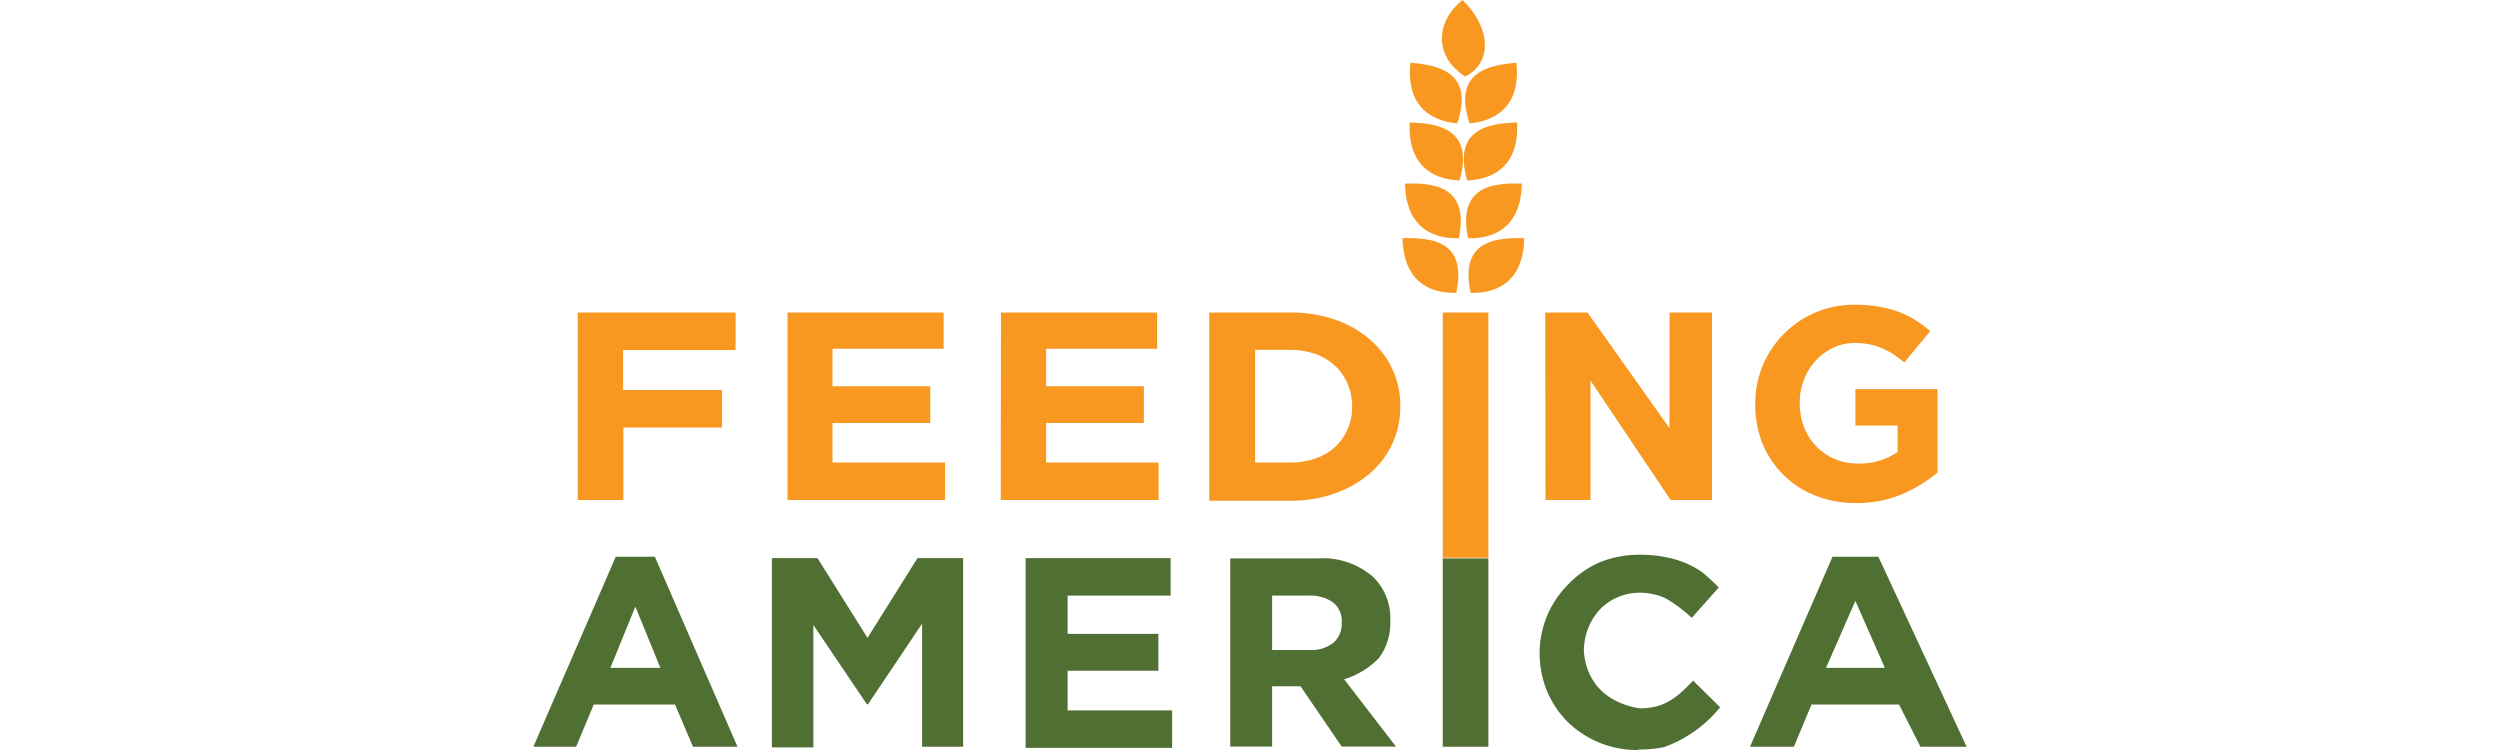
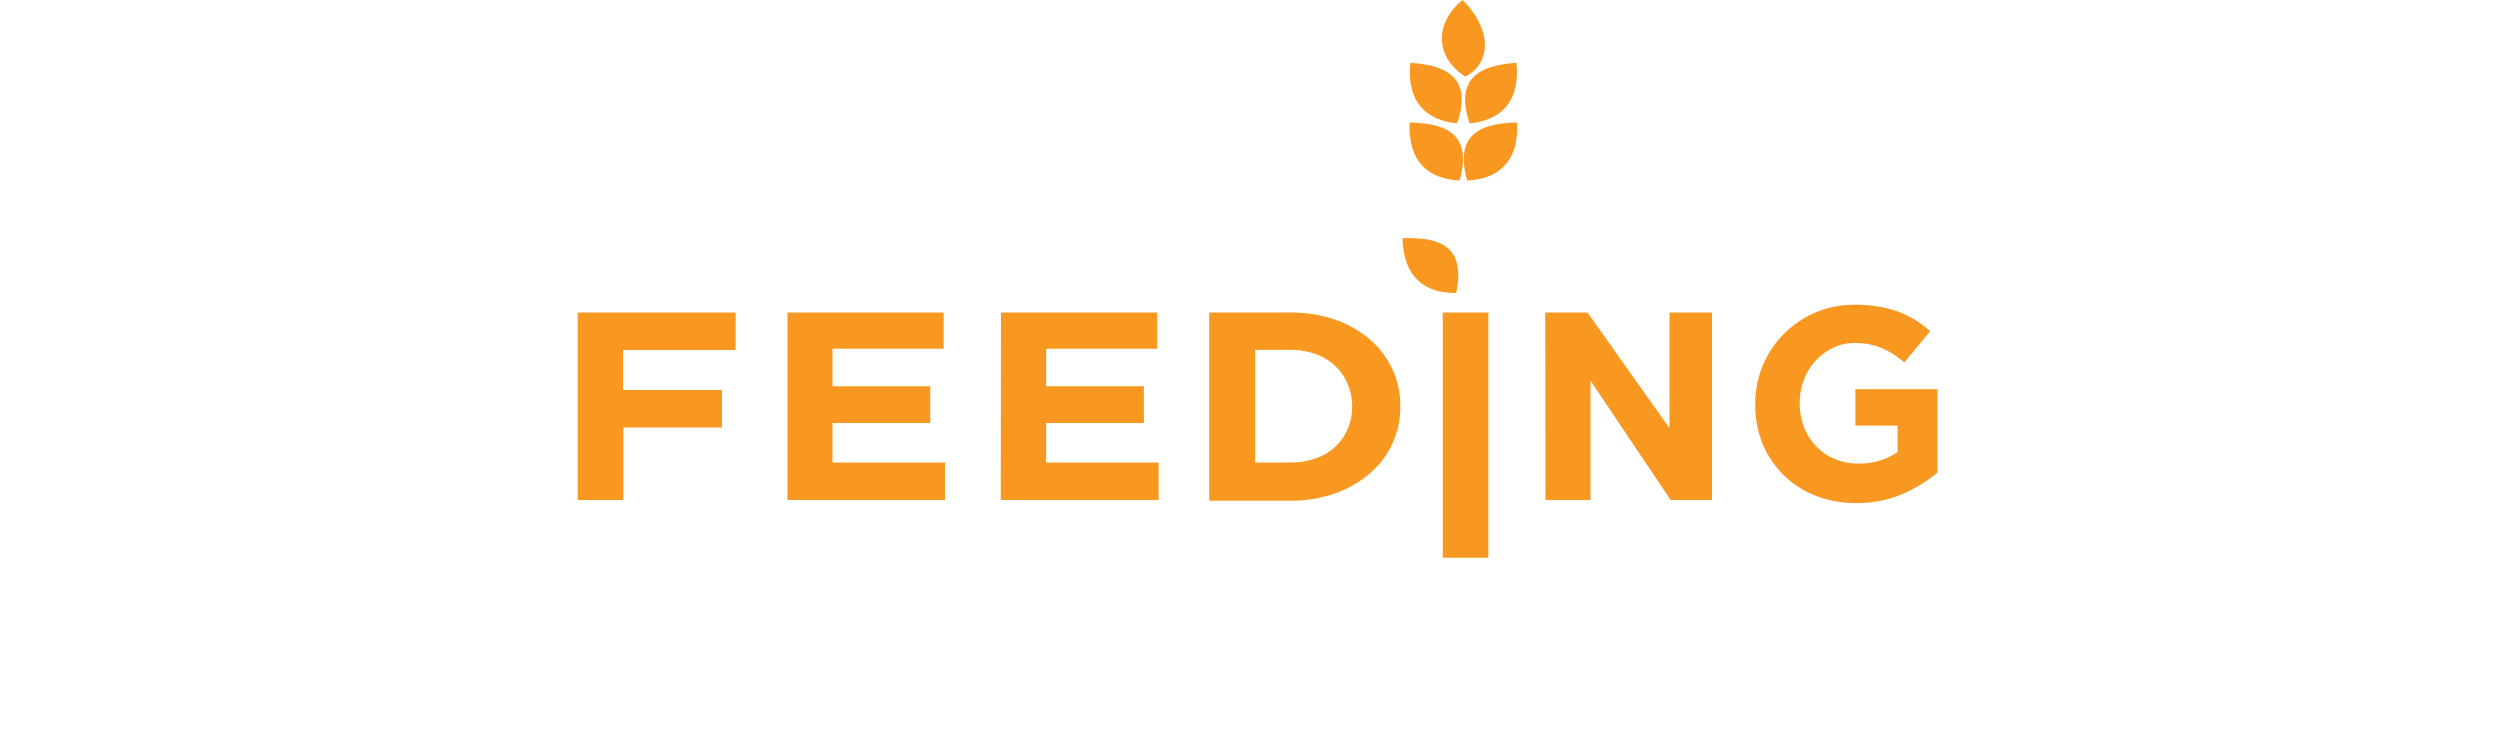
<svg xmlns="http://www.w3.org/2000/svg" id="Logos" viewBox="0 0 200 60">
  <defs>
    <style>.cls-1,.cls-3{fill:#f89821;}.cls-2{fill:#506f33;}.cls-3{fill-rule:evenodd;}</style>
  </defs>
  <g id="FeedingAmerica">
    <path id="text4047" class="cls-1" d="M46.22,25H58.85v3h-9v3.2h7.91v3H49.87V40H46.22ZM63,25H75.49V27.9H66.6v3h7.82v2.94H66.6V37h9V40H63Zm17.08,0H92.57V27.9H83.69v3h7.82v2.94H83.69V37h9V40H80.06Zm23.15,12a6.06,6.06,0,0,0,2-.32,4.37,4.37,0,0,0,1.57-.92,4.12,4.12,0,0,0,1-1.42,4.29,4.29,0,0,0,.37-1.82v0a4.44,4.44,0,0,0-.37-1.83,4.16,4.16,0,0,0-1-1.43,4.41,4.41,0,0,0-1.57-.94,6.06,6.06,0,0,0-2-.33h-2.82V37ZM96.74,25h6.47a11,11,0,0,1,3.57.56,8.63,8.63,0,0,1,2.79,1.58,7,7,0,0,1,1.81,2.37,6.83,6.83,0,0,1,.64,3v0a6.88,6.88,0,0,1-.64,3,7,7,0,0,1-1.81,2.38,8.84,8.84,0,0,1-2.79,1.59,10.73,10.73,0,0,1-3.57.58H96.74Zm18.68,0h3.65V44.62h-3.65Zm8.2,0H127l6.56,9.25V25h3.4V40h-3.31l-6.41-9.55V40h-3.6Z" />
    <path id="path4052" class="cls-1" d="M148.48,40.24a8.61,8.61,0,0,1-3.27-.6A7.52,7.52,0,0,1,142.68,38,7.72,7.72,0,0,1,141,35.49a8.34,8.34,0,0,1-.58-3.16v0a7.89,7.89,0,0,1,8-7.95,10.65,10.65,0,0,1,1.87.15,8.89,8.89,0,0,1,1.56.4,7.68,7.68,0,0,1,1.35.66,9.34,9.34,0,0,1,1.22.9L152.34,29a8.32,8.32,0,0,0-.87-.66,6.12,6.12,0,0,0-.91-.48,5.07,5.07,0,0,0-1-.31,6.29,6.29,0,0,0-1.2-.11,4,4,0,0,0-1.71.38,4.66,4.66,0,0,0-2.33,2.55,5,5,0,0,0-.34,1.86v0a5.31,5.31,0,0,0,.34,1.94,4.5,4.5,0,0,0,1,1.55,4.28,4.28,0,0,0,1.46,1,4.67,4.67,0,0,0,1.86.36,5.33,5.33,0,0,0,3.17-.92V34.05h-3.38V31.13H155V37.8a11.22,11.22,0,0,1-2.8,1.72,9.14,9.14,0,0,1-3.72.72Z" />
-     <path id="text4054" class="cls-2" d="M52.83,53.43l-2-4.9-2,4.9Zm-3.57-8.89h3.13L59,59.74H55.44L54,56.36h-6.5l-1.41,3.38H42.67Zm12.49.11H65.4l4,6.38,4-6.38h3.65V59.74H73.77V49.89l-4.33,6.45h-.09L65.07,50v9.79H61.75Zm20.3,0h11.6v3H85.41v3.06h7.26v2.95H85.41v3.17h8.36v3H82.05ZM104.75,52a2.83,2.83,0,0,0,1.92-.58,2,2,0,0,0,.67-1.55V49.8a1.9,1.9,0,0,0-.7-1.61,3.15,3.15,0,0,0-2-.54h-2.87V52Zm-6.33-7.33h7a6.13,6.13,0,0,1,4.48,1.53,4.6,4.6,0,0,1,1.32,3.45v0a4.66,4.66,0,0,1-.91,3,6.54,6.54,0,0,1-2.78,1.69l4.15,5.39h-4.34l-3.3-4.83h-2.27v4.83H98.42Zm17,0h3.65V59.74h-3.65ZM131.06,60a7.95,7.95,0,0,1-5.65-2.25,7.65,7.65,0,0,1-1.65-2.47,7.92,7.92,0,0,1-.59-3v0a7.83,7.83,0,0,1,.59-3,7.91,7.91,0,0,1,1.65-2.48A7.77,7.77,0,0,1,127.94,45a8.37,8.37,0,0,1,3.25-.62,9.94,9.94,0,0,1,2,.18,7.92,7.92,0,0,1,1.62.47,7.5,7.5,0,0,1,1.34.73A14.93,14.93,0,0,1,137.5,47l-2.16,2.43a11.06,11.06,0,0,0-2.07-1.55,4.76,4.76,0,0,0-2.1-.46,4.44,4.44,0,0,0-1.79.37,4.38,4.38,0,0,0-1.42,1,4.89,4.89,0,0,0-.92,1.5,5,5,0,0,0-.33,1.82v.05c.25,2.64,2,4.1,4.46,4.51,2,0,3-.88,4.28-2.22l2.16,2.13a10.17,10.17,0,0,1-4.52,3.2,10.42,10.42,0,0,1-2,.18Zm19.73-6.57-2.36-5.36-2.35,5.36Zm-4.19-8.89h3.67l7.06,15.2h-3.69l-1.72-3.38h-7l-1.41,3.38H140Z" />
-     <path id="path4572" class="cls-3" d="M117.65,23.43c2.46.06,4.24-1.22,4.29-4.38C119.51,19,116.77,19.31,117.65,23.43Z" />
-     <path id="path4574" class="cls-3" d="M117.45,19.06c2.46.06,4.24-1.22,4.3-4.37C119.31,14.59,116.58,15,117.45,19.06Z" />
    <path id="path4576" class="cls-3" d="M117.37,14.44c2.46-.1,4.16-1.49,4-4.64C118.94,9.86,116.23,10.4,117.37,14.44Z" />
    <path id="path4578" class="cls-3" d="M117.57,9.87c2.46-.23,4.07-1.71,3.75-4.85C118.89,5.21,116.22,5.89,117.57,9.87Z" />
    <path id="path4588" class="cls-3" d="M116.5,23.43c-2.46.06-4.24-1.22-4.3-4.38C114.64,19,117.37,19.31,116.5,23.43Z" />
-     <path id="path4590" class="cls-3" d="M116.7,19.06c-2.47.06-4.25-1.22-4.3-4.37C114.83,14.59,117.57,15,116.7,19.06Z" />
    <path id="path4592" class="cls-3" d="M116.77,14.44c-2.46-.1-4.15-1.49-4-4.64C115.21,9.86,117.91,10.4,116.77,14.44Z" />
    <path id="path4594" class="cls-3" d="M116.57,9.87c-2.45-.23-4.07-1.71-3.74-4.85C115.25,5.21,117.93,5.89,116.57,9.87Z" />
    <path id="path4596" class="cls-3" d="M117.22,6.13C119.42,5,119.28,2.22,117,0,114.9,1.69,114.63,4.44,117.22,6.13Z" />
  </g>
</svg>